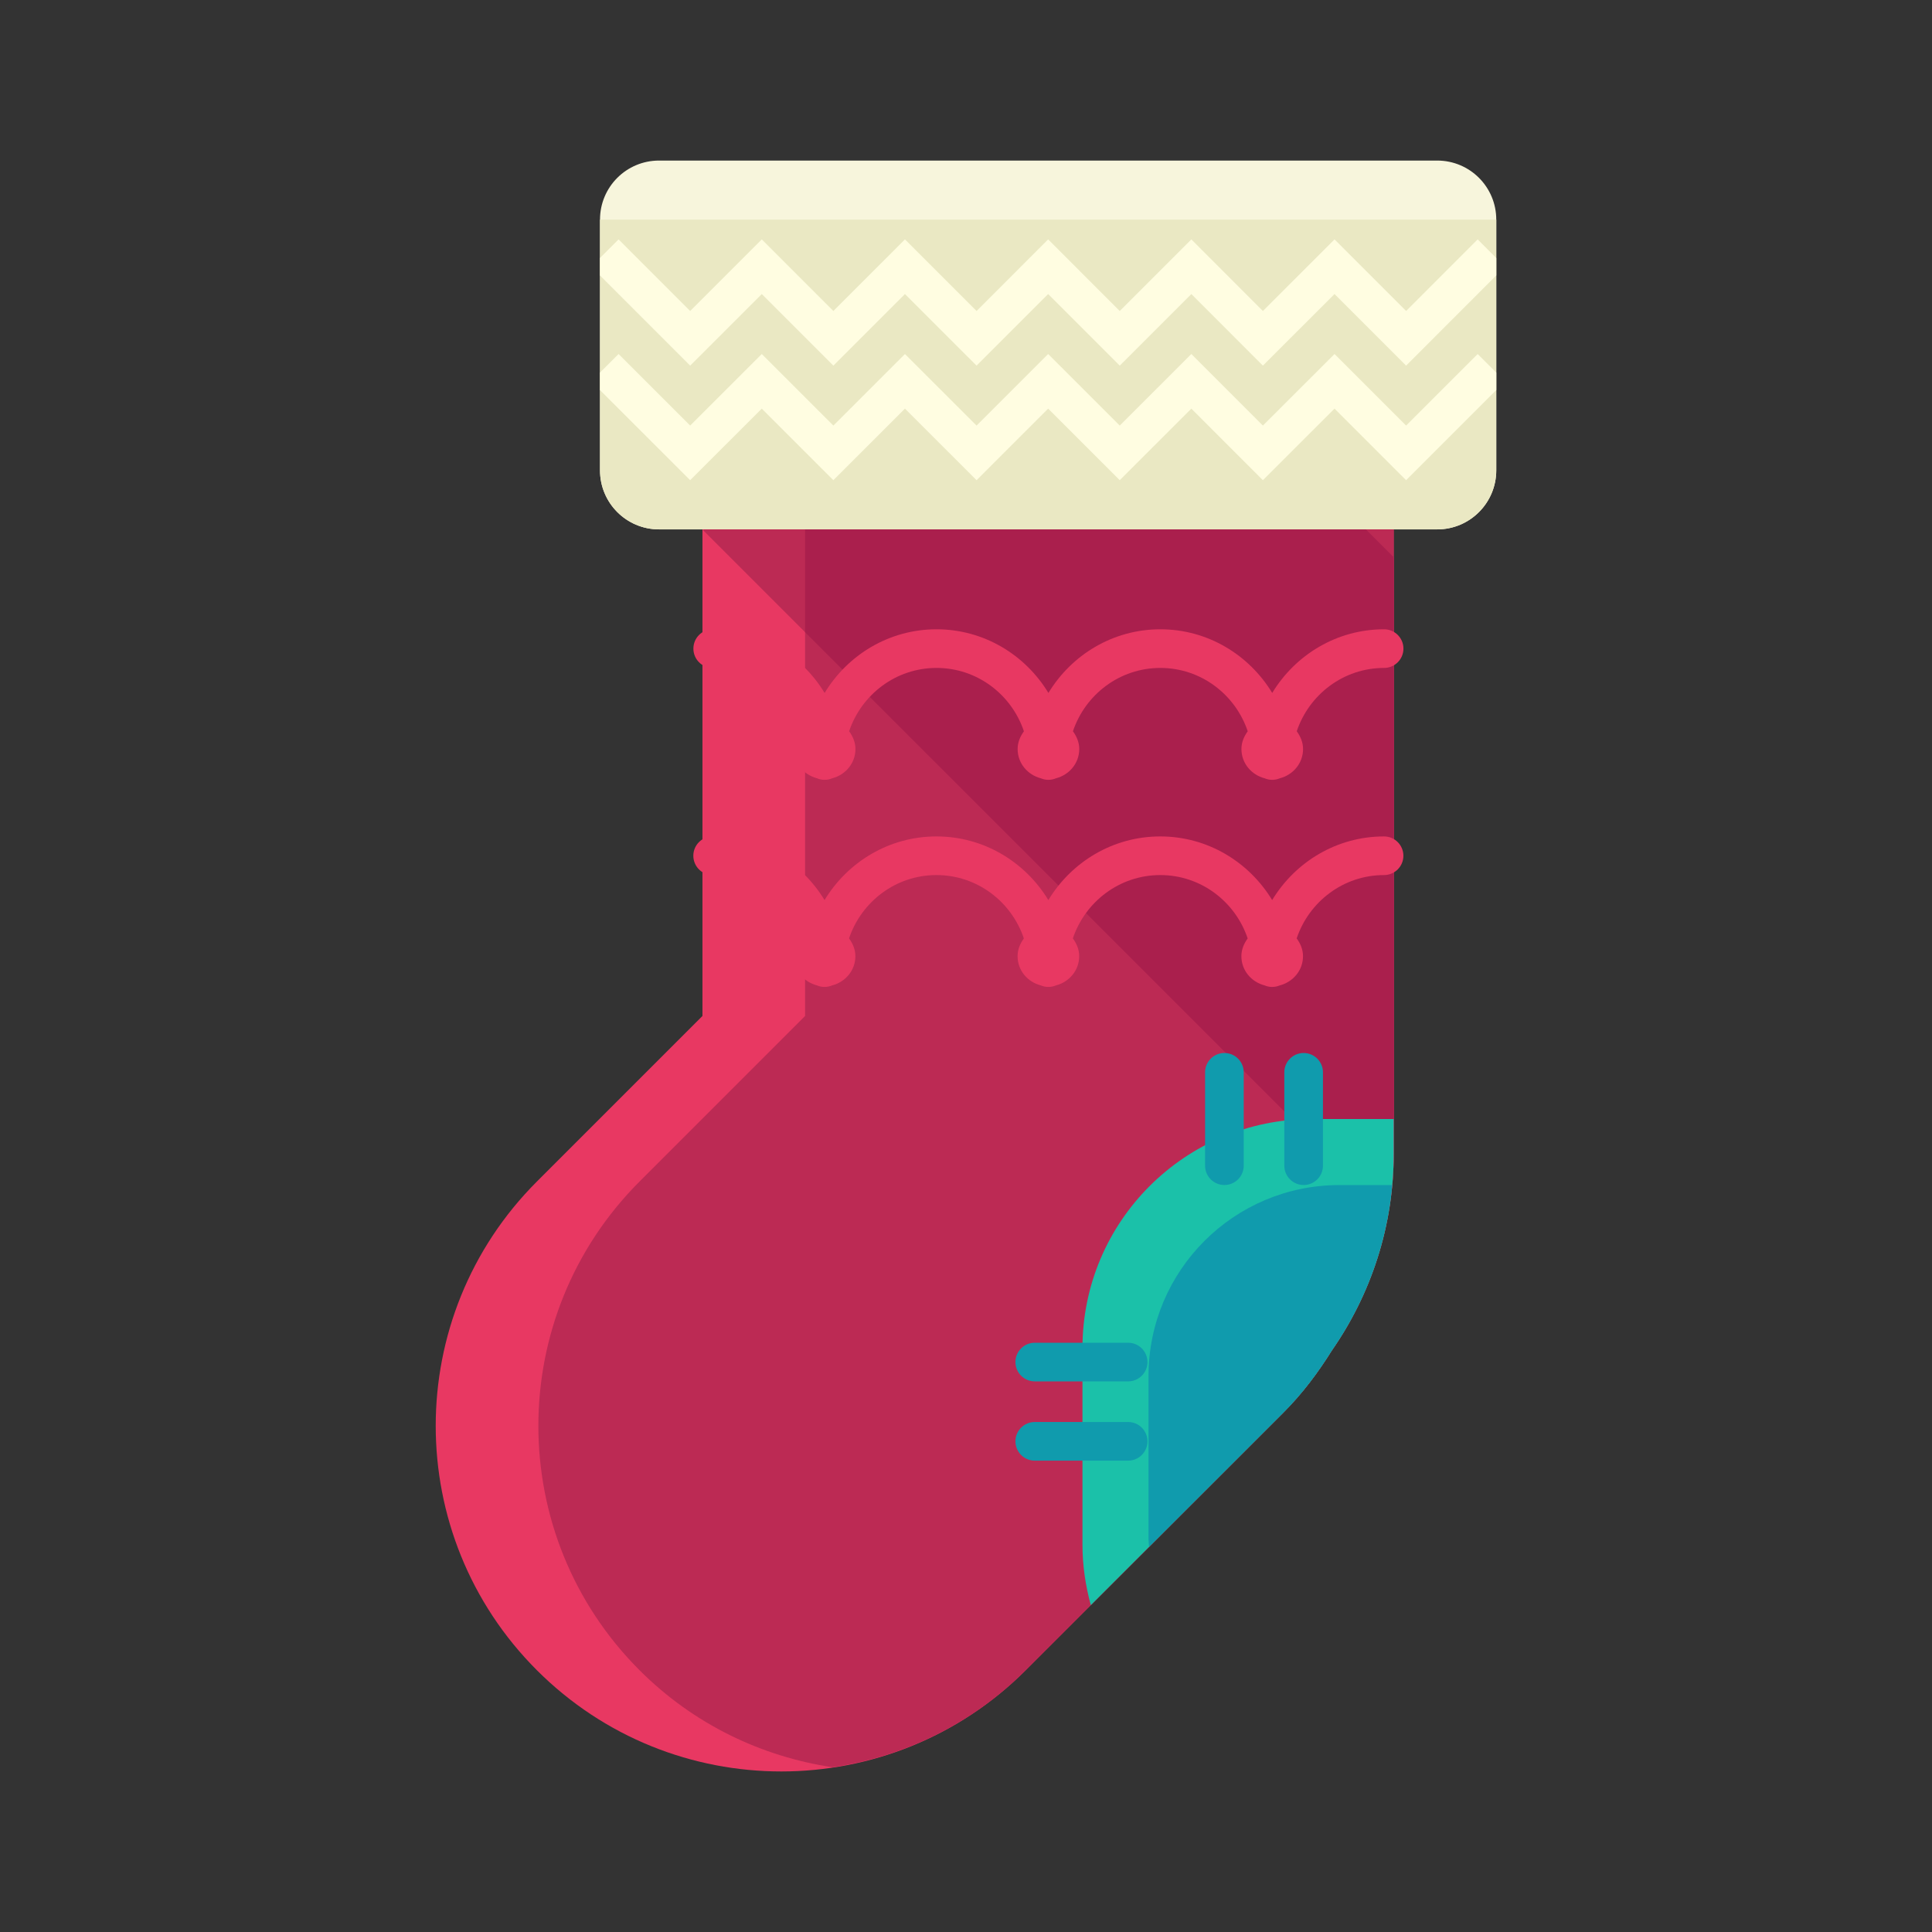
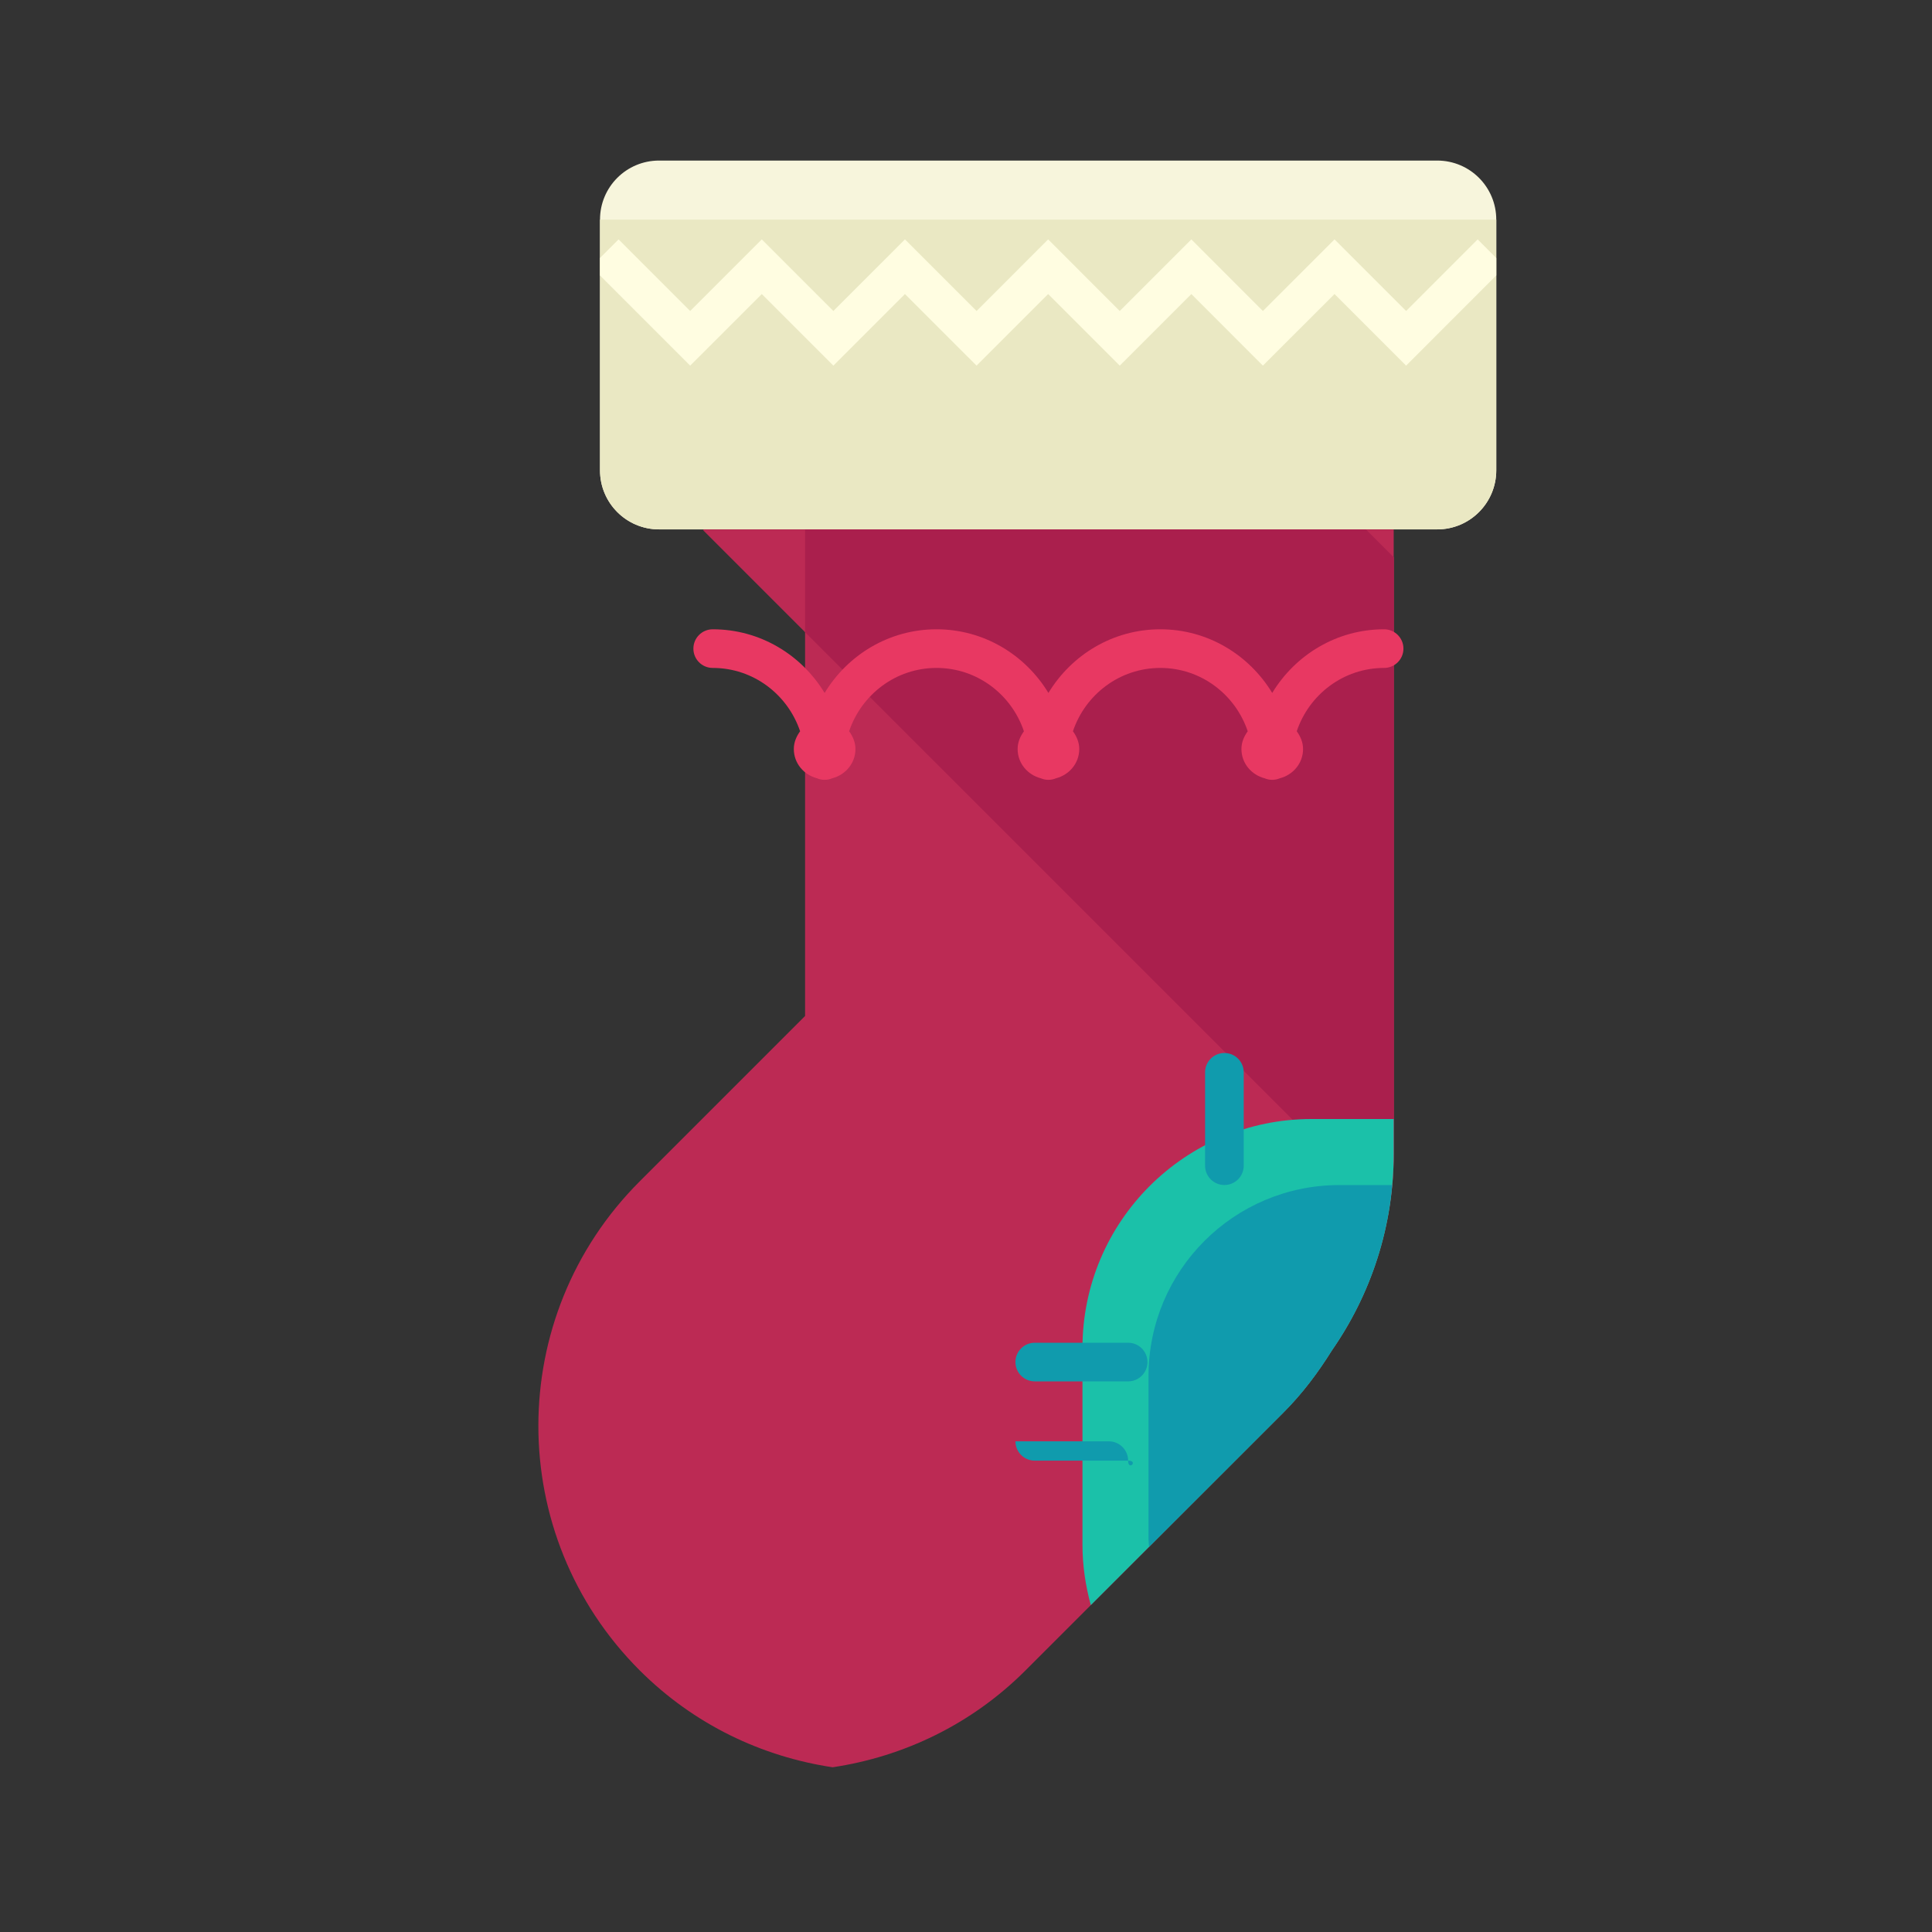
<svg xmlns="http://www.w3.org/2000/svg" enable-background="new 0 0 75 75" height="75px" id="Layer_1" version="1.1" viewBox="0 0 75 75" width="75px" xml:space="preserve">
  <rect x="0" y="0" width="75" height="75" fill="#333333" stroke="none" />
  <g>
    <g>
      <path d="M58.085,18.256c0,1.268-1.025,2.295-2.293,2.295H25.585c-1.268,0-2.293-1.027-2.293-2.295v-9.73    c0-1.268,1.025-2.293,2.293-2.293h30.207c1.268,0,2.293,1.025,2.293,2.293V18.256z" fill="#F7F5DC" />
      <path d="M23.292,8.526v9.73c0,1.268,1.025,2.295,2.293,2.295h30.207c1.268,0,2.293-1.027,2.293-2.295v-9.73H23.292    z" fill="#EAE8C3" />
      <g>
        <polygon fill="#FFFDE1" points="58.085,10.016 57.363,9.293 54.585,12.072 51.806,9.293 49.025,12.073 47.308,10.354      47.308,10.354 46.248,9.293 45.187,10.354 43.468,12.073 41.75,10.354 40.689,9.293 39.628,10.354 37.91,12.073 36.191,10.354      35.13,9.293 34.07,10.354 32.351,12.073 30.632,10.354 29.572,9.293 28.511,10.354 26.792,12.073 24.013,9.293 23.292,10.014      23.292,10.694 26.792,14.194 29.572,11.415 32.351,14.194 35.13,11.415 37.91,14.194 40.689,11.415 43.468,14.194 46.248,11.415      49.025,14.194 51.806,11.415 54.585,14.194 58.085,10.691    " />
-         <polygon fill="#FFFDE1" points="58.085,14.465 57.363,13.743 54.585,16.52 52.191,14.126 51.807,13.743 51.806,13.743      51.806,13.743 51.328,14.221 49.025,16.521 46.248,13.743 43.468,16.521 40.689,13.743 37.91,16.521 35.13,13.743 32.351,16.521      29.572,13.743 26.792,16.521 24.013,13.743 23.292,14.464 23.292,15.144 26.792,18.641 29.572,15.863 32.351,18.641      35.13,15.863 37.91,18.641 40.689,15.863 43.468,18.641 46.248,15.863 49.025,18.641 51.806,15.863 54.585,18.641 58.085,15.141         " />
      </g>
-       <path d="M27.269,20.551V39.44l-6.426,6.426c-5.238,5.238-5.238,13.734,0,18.973c5.24,5.238,13.734,5.238,18.973,0    l10.006-10.004c0.74-0.74,1.35-1.559,1.879-2.408c1.508-2.17,2.402-4.795,2.402-7.637V20.551H27.269z" fill="#E83862" />
      <path d="M24.828,45.866c-5.238,5.238-5.238,13.734,0,18.973c2.111,2.111,4.752,3.355,7.494,3.766    c2.742-0.41,5.385-1.654,7.494-3.766l10.006-10.004c0.74-0.74,1.35-1.559,1.879-2.408c1.508-2.17,2.402-4.795,2.402-7.637V20.551    h-22.85V39.44L24.828,45.866z" fill="#BC2A54" />
      <path d="M53.023,20.551H27.322l-0.029,0.029l26.59,26.59c0.139-0.773,0.221-1.566,0.221-2.381V21.631    L53.023,20.551z" fill="#BC2A54" />
      <path d="M31.253,20.551v3.99L53.882,47.17v-0.002c0.066-0.369,0.117-0.742,0.154-1.121    c0.002-0.021,0.006-0.045,0.01-0.068c0.035-0.391,0.057-0.787,0.057-1.189V21.631l-1.08-1.08H31.253z" fill="#AA1F4D" />
    </g>
    <path d="M50.914,43.44c-4.91,0-8.893,3.982-8.893,8.893v7.627c0,0.814,0.119,1.6,0.324,2.35l7.477-7.475   c0.74-0.74,1.35-1.559,1.879-2.408c1.508-2.17,2.402-4.795,2.402-7.637v-1.35H50.914z" fill="#1BC1A9" />
    <path d="M51.701,52.426c1.29-1.857,2.126-4.048,2.342-6.422h-2.049c-4.092,0-7.408,3.316-7.408,7.409v6.353   c0,0.096,0.016,0.188,0.02,0.283l5.217-5.215C50.562,54.094,51.171,53.276,51.701,52.426z" fill="#109BAD" />
    <g>
      <g>
        <path d="M43.794,53.625h-3.625c-0.414,0-0.75-0.336-0.75-0.75s0.336-0.75,0.75-0.75h3.625     c0.414,0,0.75,0.336,0.75,0.75S44.208,53.625,43.794,53.625z" fill="#109BAD" />
      </g>
      <g>
-         <path d="M43.794,56.702h-3.625c-0.414,0-0.75-0.336-0.75-0.75s0.336-0.75,0.75-0.75h3.625     c0.414,0,0.75,0.336,0.75,0.75S44.208,56.702,43.794,56.702z" fill="#109BAD" />
+         <path d="M43.794,56.702h-3.625c-0.414,0-0.75-0.336-0.75-0.75h3.625     c0.414,0,0.75,0.336,0.75,0.75S44.208,56.702,43.794,56.702z" fill="#109BAD" />
      </g>
    </g>
    <g>
      <g>
-         <path d="M50.607,46.002c-0.414,0-0.75-0.336-0.75-0.75v-3.625c0-0.414,0.336-0.75,0.75-0.75s0.75,0.336,0.75,0.75     v3.625C51.357,45.667,51.021,46.002,50.607,46.002z" fill="#109BAD" />
-       </g>
+         </g>
      <g>
        <path d="M47.531,46.002c-0.414,0-0.75-0.336-0.75-0.75v-3.625c0-0.414,0.336-0.75,0.75-0.75s0.75,0.336,0.75,0.75     v3.625C48.281,45.667,47.945,46.002,47.531,46.002z" fill="#109BAD" />
      </g>
    </g>
    <g>
      <path d="M27.667,25.929c1.583,0,2.914,1.035,3.393,2.459c-0.143,0.197-0.244,0.426-0.244,0.688    c0,0.557,0.389,1.004,0.903,1.138c0.09,0.038,0.188,0.059,0.292,0.059s0.202-0.021,0.292-0.059    c0.516-0.133,0.905-0.582,0.905-1.138c0-0.262-0.103-0.492-0.245-0.689c0.479-1.423,1.81-2.458,3.392-2.458    c1.583,0,2.914,1.035,3.393,2.459c-0.143,0.197-0.244,0.426-0.244,0.688c0,0.557,0.389,1.004,0.903,1.138    c0.09,0.038,0.188,0.059,0.292,0.059s0.202-0.021,0.292-0.059c0.516-0.133,0.905-0.582,0.905-1.138    c0-0.262-0.103-0.492-0.245-0.689c0.479-1.423,1.81-2.458,3.392-2.458c1.583,0,2.914,1.035,3.393,2.459    c-0.143,0.197-0.244,0.426-0.244,0.688c0,0.557,0.389,1.004,0.903,1.138c0.09,0.038,0.188,0.059,0.292,0.059    s0.202-0.021,0.292-0.059c0.516-0.133,0.905-0.582,0.905-1.138c0-0.262-0.103-0.492-0.245-0.689    c0.479-1.423,1.81-2.458,3.392-2.458c0.414,0,0.75-0.336,0.75-0.75s-0.336-0.75-0.75-0.75c-1.846,0-3.45,0.997-4.344,2.471    c-0.894-1.474-2.498-2.471-4.344-2.471s-3.45,0.997-4.344,2.471c-0.894-1.474-2.498-2.471-4.344-2.471s-3.45,0.997-4.344,2.471    c-0.894-1.474-2.498-2.471-4.344-2.471c-0.414,0-0.75,0.336-0.75,0.75S27.252,25.929,27.667,25.929z" fill="#E83862" />
-       <path d="M53.729,32.47c-1.846,0-3.45,0.997-4.344,2.471c-0.894-1.474-2.498-2.471-4.344-2.471    s-3.45,0.997-4.344,2.471c-0.894-1.474-2.498-2.471-4.344-2.471s-3.45,0.997-4.344,2.471c-0.894-1.474-2.498-2.471-4.344-2.471    c-0.414,0-0.75,0.336-0.75,0.75s0.336,0.75,0.75,0.75c1.583,0,2.915,1.036,3.393,2.46c-0.143,0.197-0.244,0.427-0.244,0.688    c0,0.556,0.389,1.003,0.903,1.136c0.09,0.038,0.188,0.059,0.292,0.059s0.202-0.021,0.292-0.059    c0.516-0.133,0.905-0.581,0.905-1.136c0-0.263-0.103-0.493-0.246-0.69c0.479-1.423,1.811-2.458,3.393-2.458    c1.583,0,2.915,1.036,3.393,2.46c-0.143,0.197-0.244,0.427-0.244,0.688c0,0.556,0.389,1.003,0.903,1.136    c0.09,0.038,0.188,0.059,0.292,0.059s0.202-0.021,0.292-0.059c0.516-0.133,0.905-0.581,0.905-1.136    c0-0.263-0.103-0.493-0.246-0.69c0.479-1.423,1.811-2.458,3.393-2.458c1.583,0,2.915,1.036,3.393,2.46    c-0.143,0.197-0.244,0.427-0.244,0.688c0,0.556,0.389,1.003,0.903,1.136c0.09,0.038,0.188,0.059,0.292,0.059    s0.202-0.021,0.292-0.059c0.516-0.133,0.905-0.581,0.905-1.136c0-0.263-0.103-0.493-0.246-0.69    c0.479-1.423,1.811-2.458,3.393-2.458c0.414,0,0.75-0.336,0.75-0.75S54.143,32.47,53.729,32.47z" fill="#E83862" />
    </g>
  </g>
</svg>